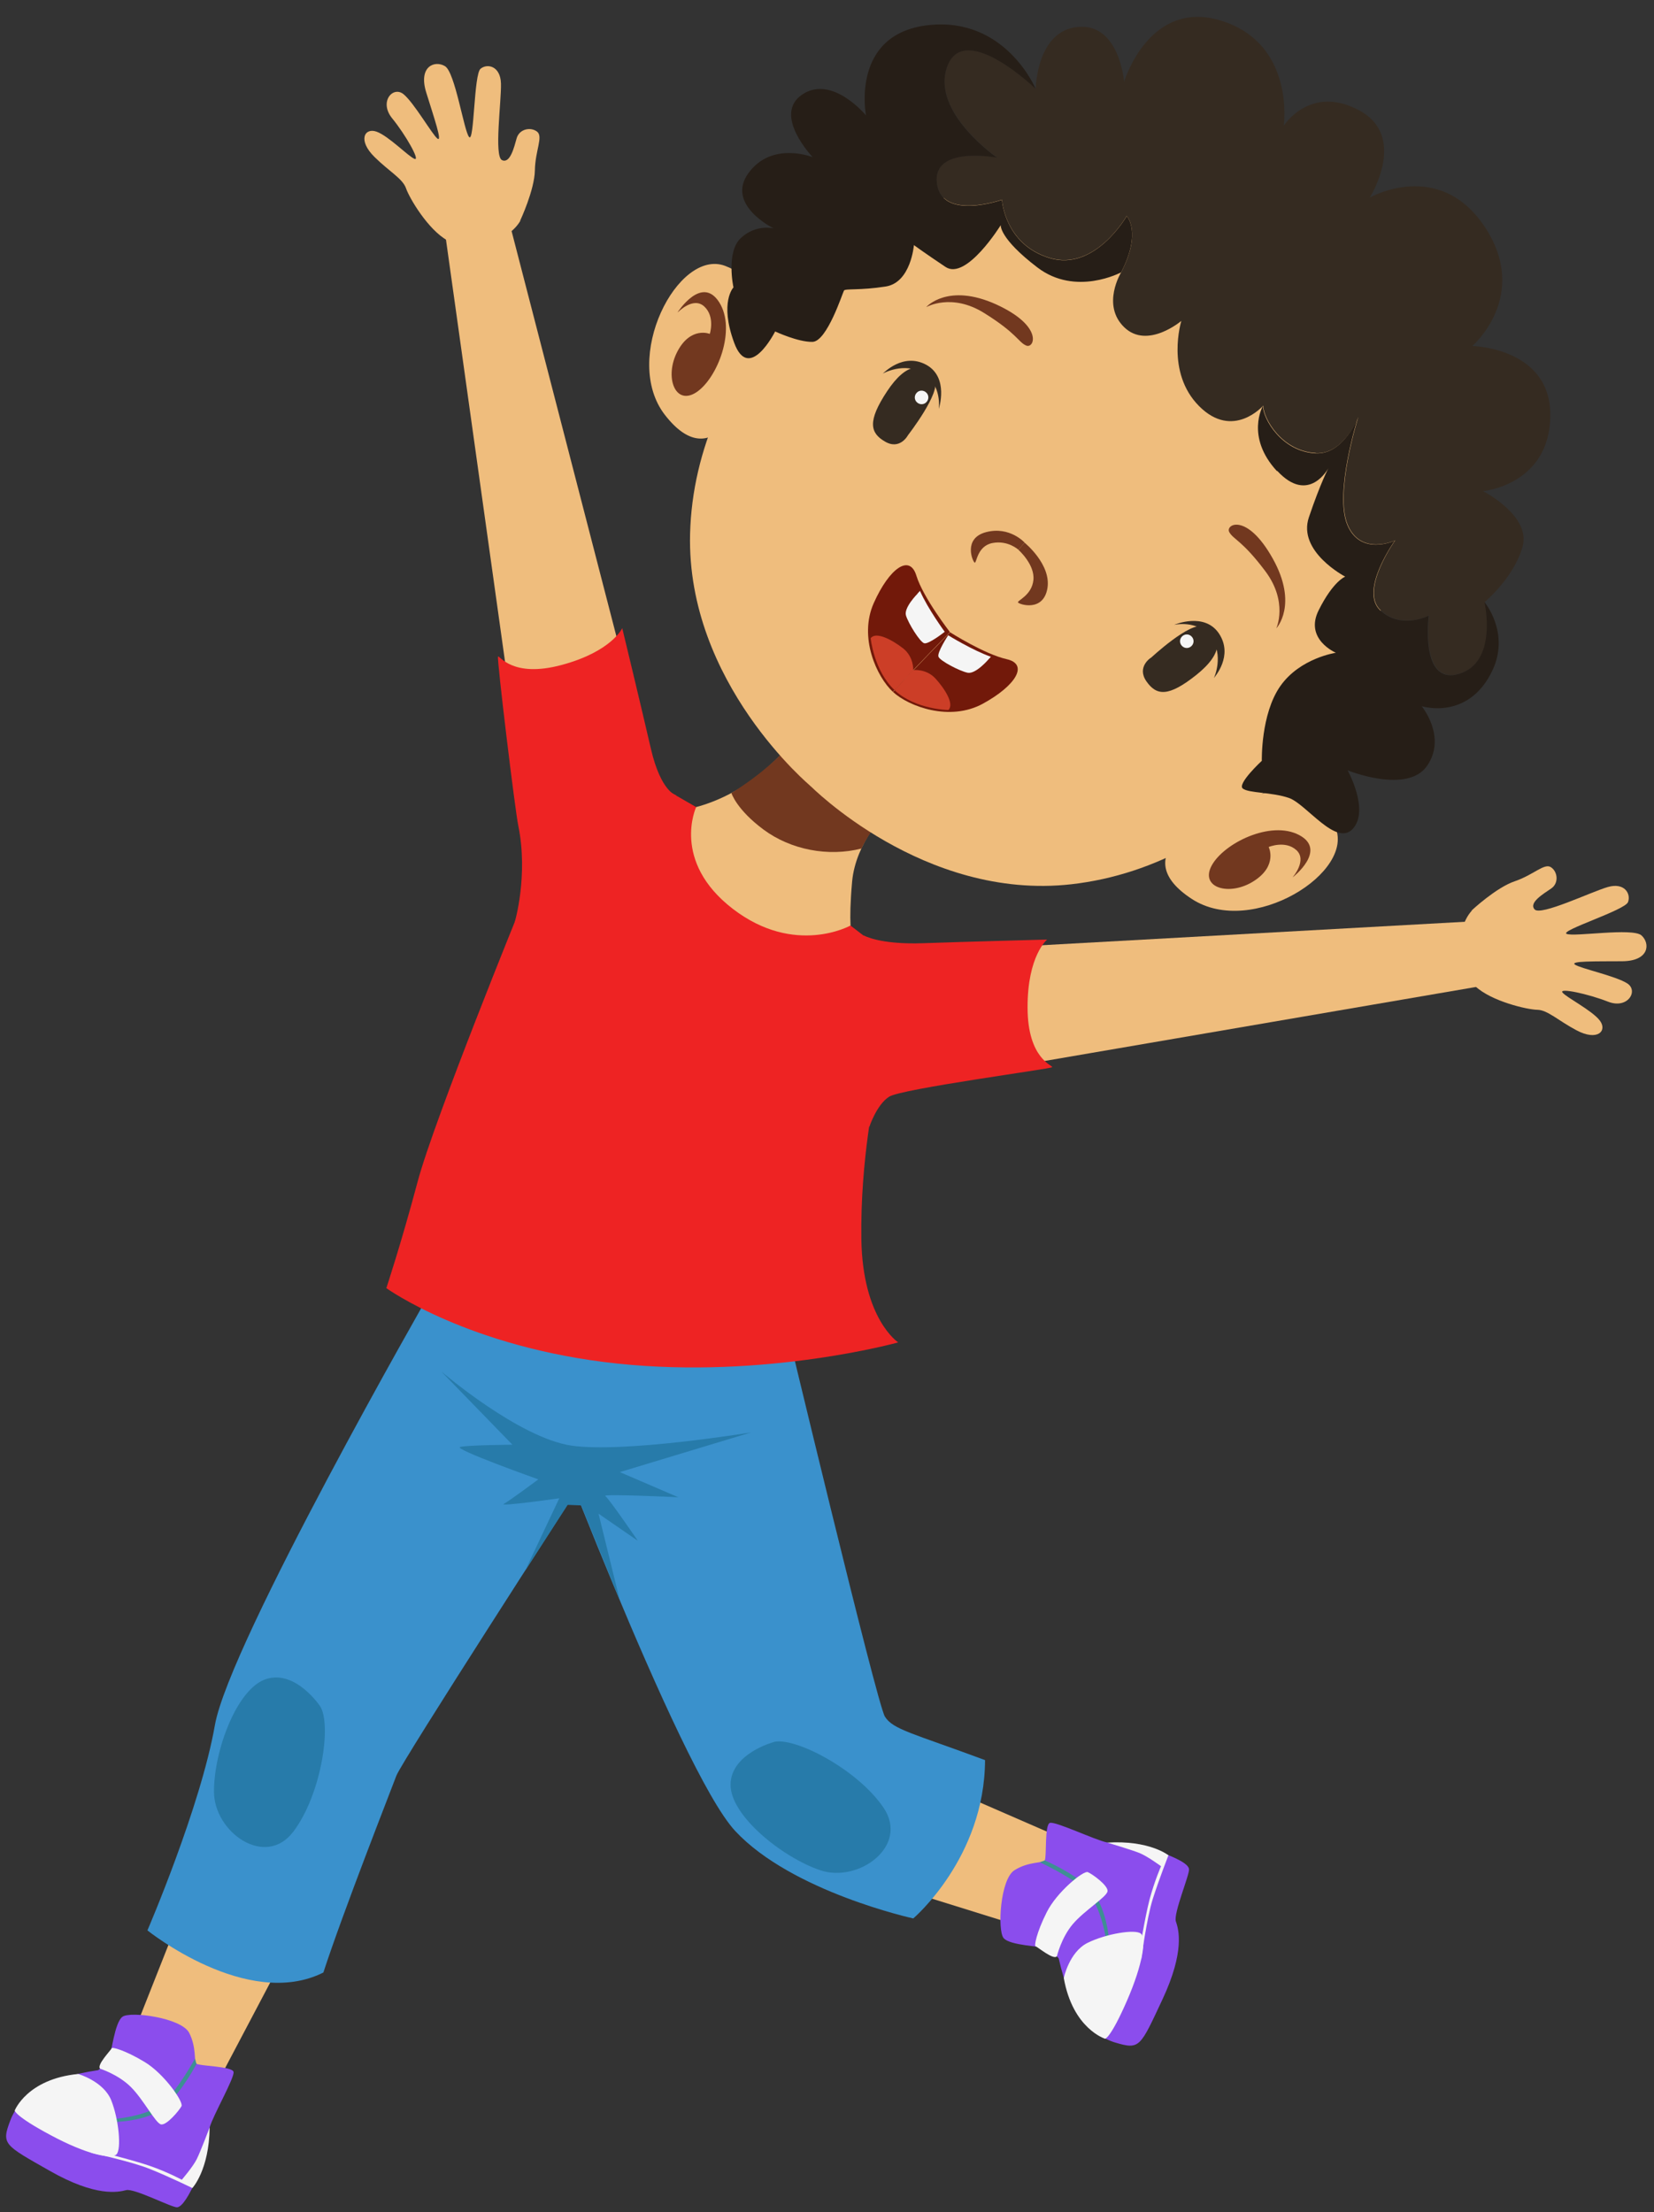
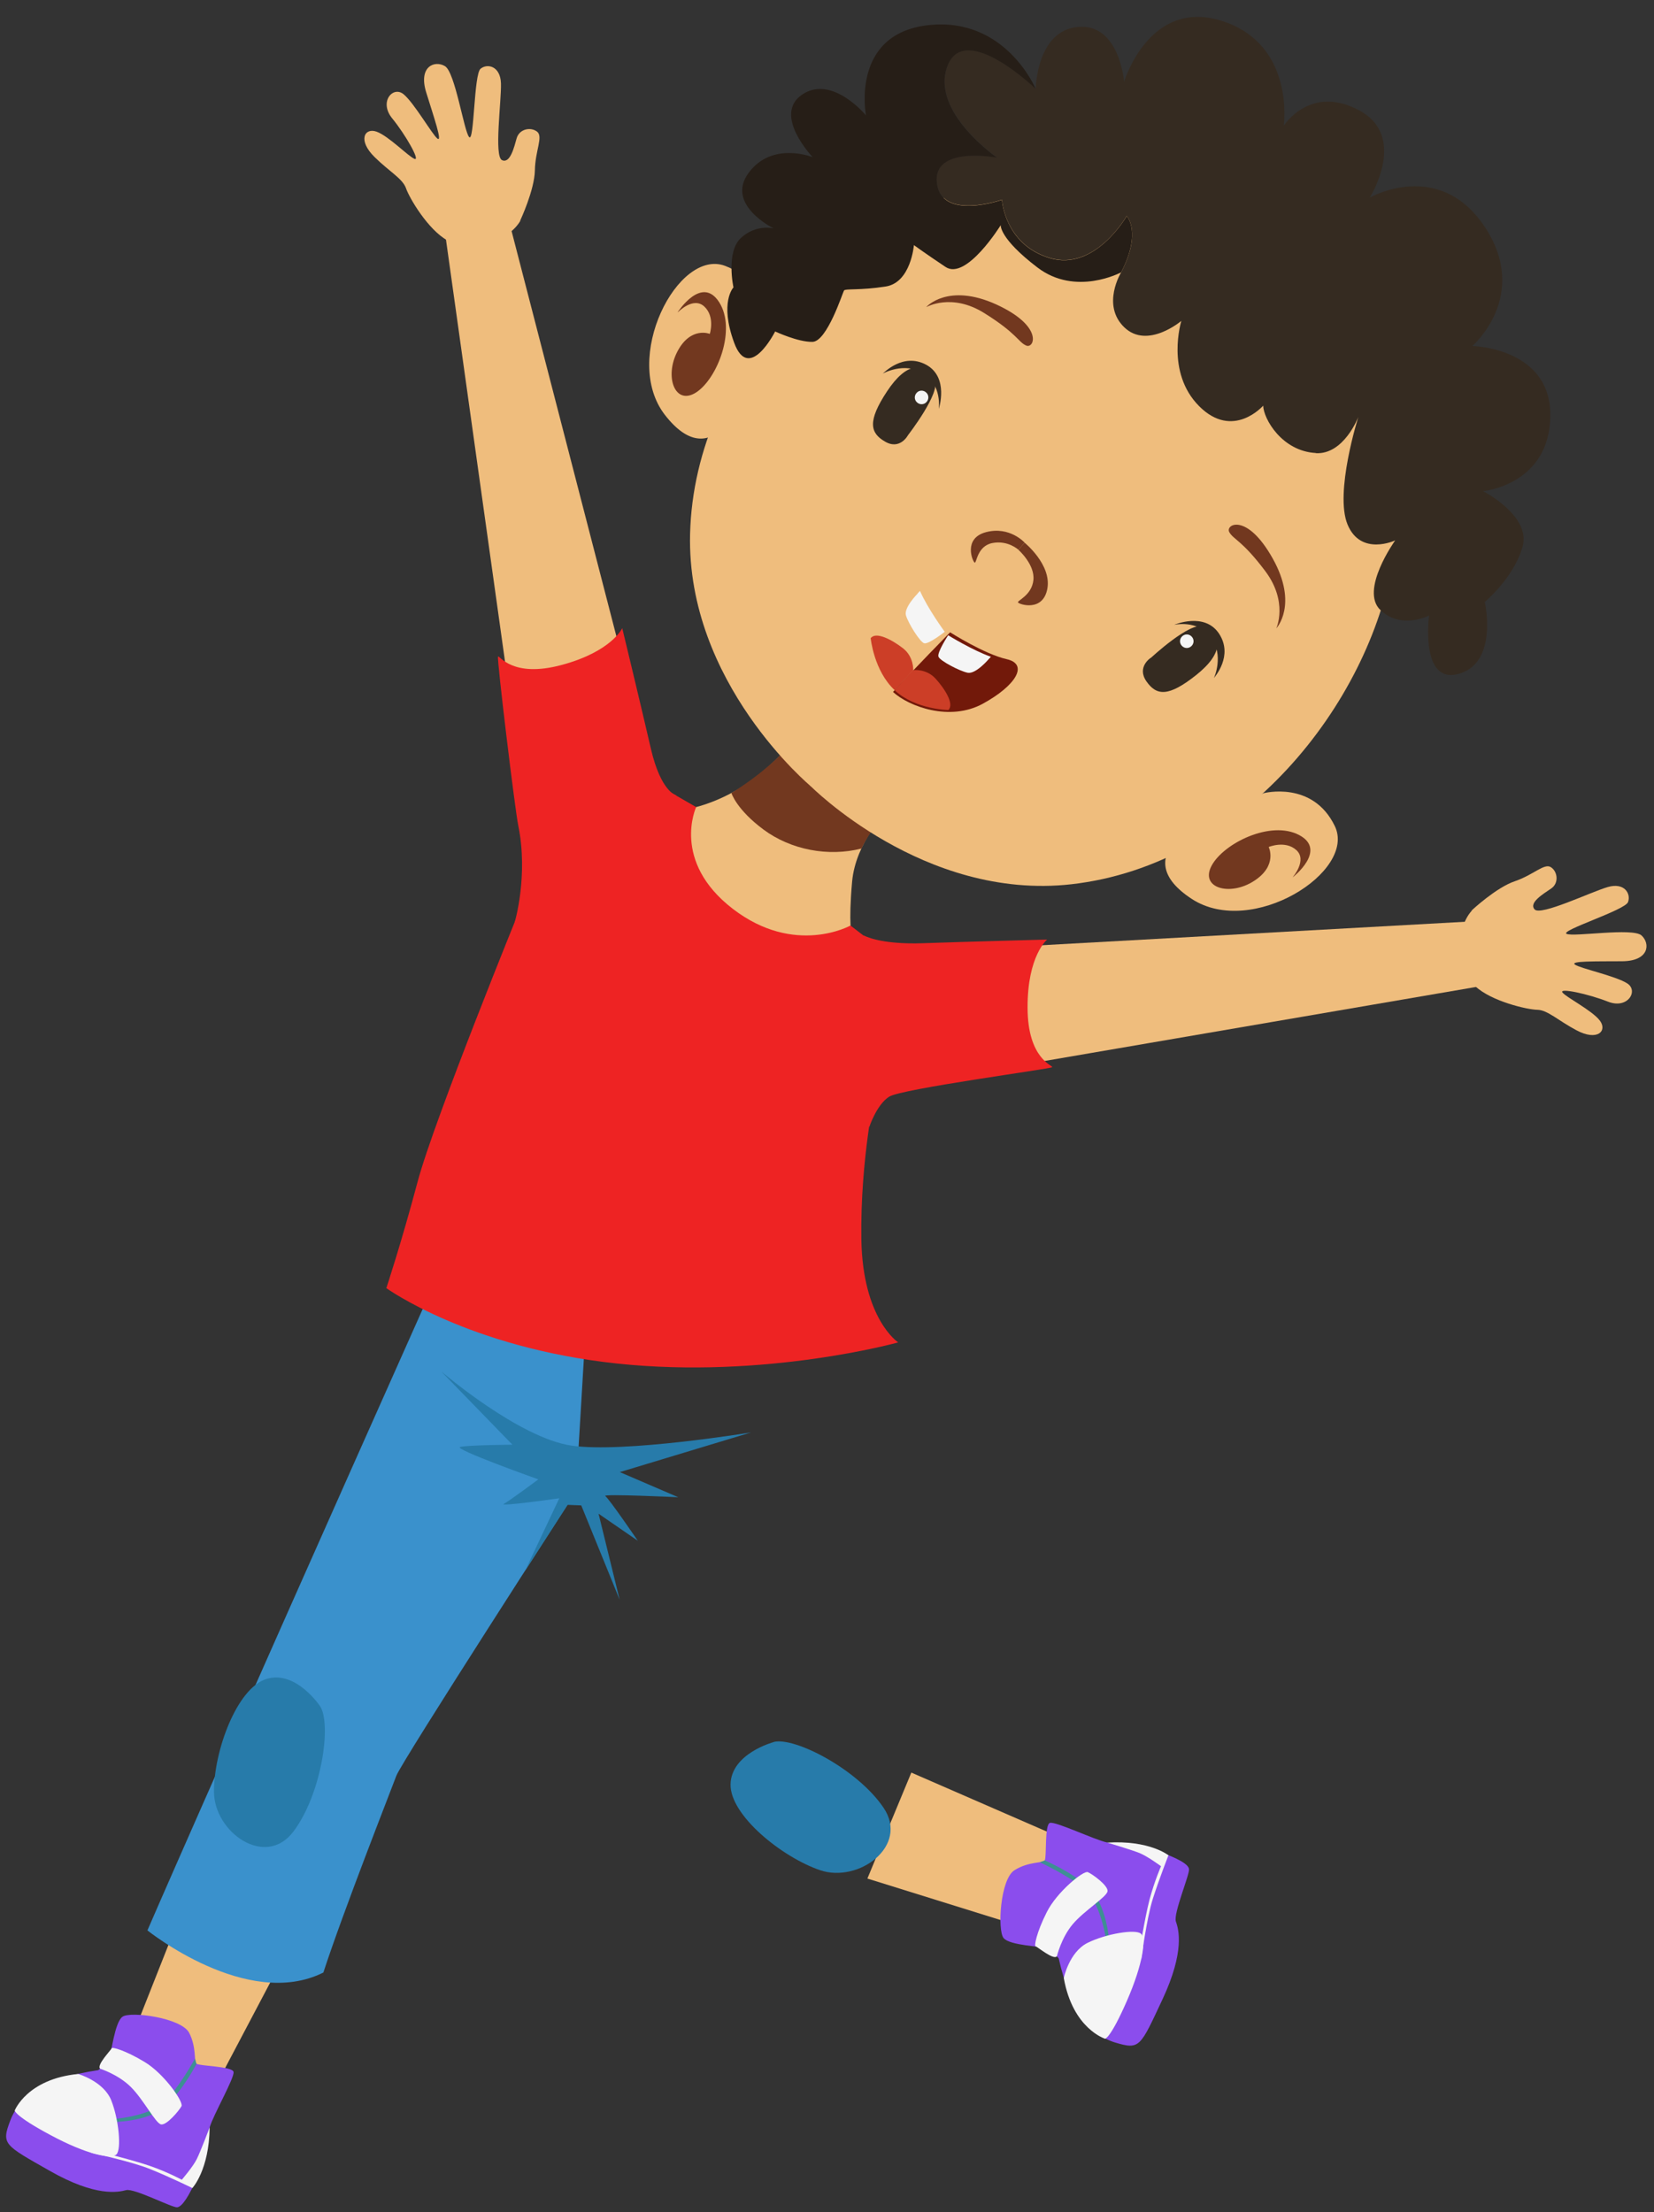
<svg xmlns="http://www.w3.org/2000/svg" width="83" height="111" viewBox="0 0 83 111" fill="none">
  <rect x="0" y="0" width="83" height="111" fill="#333333" stroke="none" />
  <path d="M9.635 94.596L6.102 103.531L10.581 105.123L14.756 97.206L9.635 94.596Z" fill="#EFBD7D" />
  <path d="M4.914 103.879C4.914 103.879 5.348 103.574 5.469 103.313C5.591 103.044 5.747 101.477 6.147 101.19C6.546 100.903 9.089 101.243 9.489 101.991C9.879 102.748 9.714 103.426 9.862 103.548C10.01 103.67 11.65 103.67 11.72 103.957C11.78 104.244 10.695 106.132 10.522 106.741C10.348 107.35 10.322 108.281 9.905 109.23C9.489 110.187 9.141 110.726 8.89 110.752C8.638 110.778 6.737 109.786 6.329 109.891C5.921 109.995 4.81 110.239 2.501 108.925C0.191 107.611 0.061 107.594 0.521 106.385C0.973 105.184 2.318 104.253 4.931 103.87L4.914 103.879Z" fill="#8B4DED" />
  <path d="M10.521 106.741C10.521 106.741 10.069 107.942 9.87 108.342C9.67 108.734 9.123 109.369 9.123 109.369C9.123 109.369 8.42 108.986 7.517 108.673C6.614 108.36 4.748 107.907 4.748 107.907L4.574 108.02C4.574 108.02 6.588 108.447 7.543 108.838C8.498 109.221 9.653 109.786 9.653 109.786C9.653 109.786 10.495 108.89 10.521 106.741Z" fill="#F5F5F5" />
  <path d="M9.864 103.548C9.864 103.548 9.169 104.914 8.275 105.706C7.381 106.489 5.619 106.471 5.619 106.471L5.602 106.332C5.602 106.332 7.372 106.219 8.154 105.541C8.935 104.862 9.786 103.287 9.786 103.287L9.855 103.548H9.864Z" fill="#3E8F93" />
  <path d="M5.028 103.8C5.028 103.8 5.94 104.087 6.573 104.722C7.216 105.366 7.806 106.541 8.084 106.593C8.37 106.645 8.995 105.888 9.108 105.679C9.221 105.462 8.231 104.044 7.259 103.461C6.278 102.869 5.618 102.695 5.601 102.774C5.584 102.852 4.82 103.626 5.028 103.8Z" fill="#F5F5F5" />
  <path d="M3.924 104.062C3.924 104.062 5.2 104.427 5.582 105.384C5.964 106.341 6.103 107.846 5.843 108.099C5.582 108.351 4.341 108.099 2.544 107.133C0.747 106.176 0.738 105.897 0.738 105.897C0.738 105.897 1.355 104.314 3.924 104.062Z" fill="#F5F5F5" />
  <path d="M43.527 94.257L52.686 97.11L53.927 92.508L45.732 88.94L43.527 94.257Z" fill="#EFBD7D" />
  <path d="M53.13 98.267C53.13 98.267 52.8 97.859 52.522 97.754C52.244 97.65 50.673 97.624 50.36 97.241C50.048 96.858 50.187 94.291 50.907 93.839C51.628 93.386 52.314 93.5 52.426 93.343C52.531 93.186 52.409 91.542 52.687 91.464C52.965 91.377 54.935 92.316 55.551 92.447C56.168 92.577 57.097 92.525 58.078 92.873C59.059 93.221 59.623 93.517 59.666 93.778C59.71 94.039 58.876 96.005 59.007 96.406C59.145 96.806 59.467 97.893 58.338 100.312C57.21 102.722 57.201 102.853 55.968 102.487C54.736 102.122 53.711 100.852 53.13 98.276V98.267Z" fill="#8B4DED" />
  <path d="M55.544 92.447C55.544 92.447 56.776 92.812 57.184 92.977C57.593 93.143 58.261 93.638 58.261 93.638C58.261 93.638 57.94 94.369 57.688 95.3C57.445 96.231 57.141 98.128 57.141 98.128L57.271 98.293C57.271 98.293 57.54 96.249 57.853 95.266C58.166 94.282 58.634 93.09 58.634 93.09C58.634 93.09 57.679 92.316 55.535 92.455L55.544 92.447Z" fill="#F5F5F5" />
  <path d="M52.419 93.344C52.419 93.344 53.834 93.935 54.685 94.762C55.535 95.597 55.657 97.363 55.657 97.363L55.518 97.389C55.518 97.389 55.266 95.623 54.537 94.901C53.799 94.179 52.176 93.439 52.176 93.439L52.436 93.344H52.419Z" fill="#3E8F93" />
  <path d="M53.035 98.163C53.035 98.163 53.252 97.232 53.833 96.545C54.415 95.857 55.544 95.179 55.578 94.892C55.613 94.605 54.814 94.03 54.589 93.935C54.372 93.839 53.026 94.935 52.523 95.953C52.01 96.971 51.889 97.65 51.967 97.658C52.045 97.667 52.879 98.372 53.035 98.154V98.163Z" fill="#F5F5F5" />
  <path d="M53.383 99.243C53.383 99.243 53.652 97.946 54.572 97.485C55.501 97.024 56.985 96.78 57.255 97.024C57.524 97.267 57.367 98.52 56.551 100.391C55.735 102.262 55.458 102.296 55.458 102.296C55.458 102.296 53.834 101.8 53.383 99.251V99.243Z" fill="#F5F5F5" />
-   <path d="M21.566 64.884C21.566 64.884 11.505 82.441 10.784 86.557C10.063 90.672 7.398 96.858 7.398 96.858C7.398 96.858 12.407 100.886 16.227 98.972C17.208 95.953 19.621 89.819 19.89 89.097C20.159 88.375 28.901 74.846 28.901 74.846L29.483 65.084L21.583 64.866L21.566 64.884Z" fill="#3A91CC" />
-   <path d="M26.766 69.39C26.766 69.39 34.049 88.819 36.896 91.873C39.743 94.927 45.829 96.258 45.829 96.258C45.829 96.258 49.414 93.221 49.431 88.314C45.777 86.957 44.813 86.783 44.405 86.13C43.997 85.478 39.327 65.954 39.327 65.954L31.054 63.996L26.766 69.39Z" fill="#3A91CC" />
+   <path d="M21.566 64.884C10.063 90.672 7.398 96.858 7.398 96.858C7.398 96.858 12.407 100.886 16.227 98.972C17.208 95.953 19.621 89.819 19.89 89.097C20.159 88.375 28.901 74.846 28.901 74.846L29.483 65.084L21.583 64.866L21.566 64.884Z" fill="#3A91CC" />
  <path d="M44.479 40.705C44.479 40.705 42.934 42.279 42.76 44.237C42.569 46.386 42.743 46.934 42.743 46.934C42.743 46.934 40.468 48.57 36.927 46.177C33.385 43.785 34.218 40.644 34.218 40.644C34.218 40.644 35.607 40.496 37.196 39.504C38.784 38.503 39.861 37.094 39.861 37.094L44.479 40.705Z" fill="#EFBD7D" />
  <path d="M39.446 37.581C39.446 37.581 40.21 38.538 41.443 39.539C42.675 40.539 44.065 41.209 44.065 41.209C44.065 41.209 43.413 42.14 43.231 42.575C41.556 43.002 39.681 42.636 38.318 41.627C36.955 40.617 36.703 39.791 36.703 39.791C36.703 39.791 38.309 38.834 39.446 37.581Z" fill="#72381F" />
  <path d="M44.55 47.857L73.726 46.238L74.134 49.51L43.951 54.687C43.951 54.687 42.788 50.736 44.55 47.857Z" fill="#EFBD7D" />
  <path d="M73.849 45.682C73.849 45.682 75.082 44.525 76.028 44.212C76.965 43.89 77.503 43.289 77.833 43.516C78.172 43.742 78.233 44.325 77.833 44.586C77.443 44.855 76.705 45.291 77.009 45.63C77.312 45.969 79.839 44.751 80.681 44.507C81.523 44.264 81.853 44.847 81.696 45.264C81.54 45.673 78.259 46.691 78.615 46.857C78.971 47.022 81.922 46.535 82.373 46.935C82.816 47.335 82.773 48.223 81.401 48.231C80.029 48.24 78.779 48.214 79.031 48.397C79.283 48.588 81.089 48.971 81.662 49.345C82.234 49.719 81.679 50.65 80.689 50.258C79.691 49.867 78.224 49.554 78.406 49.797C78.588 50.041 79.891 50.694 80.281 51.207C80.672 51.72 80.168 52.26 79.109 51.694C78.189 51.207 77.66 50.676 77.147 50.667C76.635 50.659 74.838 50.241 74.031 49.484C73.224 48.727 72.937 46.717 73.858 45.691L73.849 45.682Z" fill="#EFBD7D" />
  <path d="M32.944 39.705L25.609 11.35L22.371 11.959L26.625 42.358C26.625 42.358 30.731 42.271 32.936 39.713L32.944 39.705Z" fill="#EFBD7D" />
  <path d="M26.103 11.07C26.103 11.07 26.823 9.539 26.841 8.547C26.858 7.556 27.266 6.859 26.954 6.607C26.632 6.355 26.068 6.468 25.929 6.929C25.799 7.39 25.599 8.225 25.191 8.034C24.783 7.843 25.165 5.067 25.139 4.188C25.113 3.31 24.453 3.17 24.115 3.449C23.776 3.727 23.802 7.164 23.542 6.877C23.282 6.59 22.839 3.614 22.327 3.318C21.815 3.014 20.981 3.327 21.389 4.641C21.797 5.955 22.205 7.138 21.953 6.955C21.702 6.772 20.782 5.163 20.252 4.728C19.723 4.293 19.002 5.102 19.679 5.937C20.356 6.764 21.094 8.078 20.808 7.973C20.521 7.877 19.506 6.825 18.898 6.607C18.299 6.39 17.934 7.033 18.794 7.877C19.532 8.608 20.2 8.956 20.373 9.444C20.538 9.931 21.476 11.523 22.448 12.062C23.412 12.602 25.417 12.262 26.112 11.079L26.103 11.07Z" fill="#EFBD7D" />
  <path d="M64.404 14.377L40.688 39.452C40.688 39.452 34.447 34.267 34.629 26.793C34.846 18.162 42.294 11.071 49.447 9.244C56.6 7.417 64.413 14.377 64.413 14.377H64.404Z" fill="#EFBD7D" />
  <path d="M38.335 16.77C38.335 16.77 38.769 14.247 36.391 13.342C34.021 12.437 31.165 17.988 33.37 20.824C35.748 23.878 37.198 20.05 37.198 20.05L38.335 16.778V16.77Z" fill="#EFBD7D" />
  <path d="M34.013 15.657C34.013 15.657 35.211 13.795 36.087 15.161C36.964 16.527 36.001 18.989 34.941 19.685C33.874 20.381 33.327 18.902 33.995 17.632C34.664 16.361 35.619 16.753 35.619 16.753C35.619 16.753 35.896 15.892 35.341 15.378C34.785 14.865 34.021 15.665 34.021 15.665L34.013 15.657Z" fill="#72381F" />
  <path d="M51.107 27.585C51.107 27.585 50.586 27.098 49.804 27.246C49.023 27.394 49.006 28.29 48.91 28.229C48.806 28.177 48.311 27.002 49.492 26.698C50.672 26.393 51.419 27.228 51.419 27.228L51.107 27.585Z" fill="#72381F" />
  <path d="M45.565 21.834C45.565 21.834 47.241 19.676 46.894 19.076C46.364 18.162 45.505 18.136 44.515 19.633C43.525 21.129 43.656 21.721 44.411 22.156C45.166 22.6 45.565 21.834 45.565 21.834Z" fill="#352B21" />
  <path d="M46.492 15.405C46.492 15.405 47.751 14.682 49.392 15.709C51.041 16.736 51.093 17.162 51.492 17.336C51.892 17.519 52.404 16.379 49.991 15.274C47.569 14.178 46.492 15.396 46.492 15.396V15.405Z" fill="#72381F" />
  <path d="M46.493 20.172C46.624 20.033 46.615 19.815 46.476 19.693C46.337 19.563 46.12 19.572 45.999 19.711C45.868 19.85 45.877 20.067 46.016 20.189C46.155 20.32 46.372 20.311 46.493 20.172Z" fill="#F5F5F5" />
  <path d="M44.297 18.745C44.349 18.719 45.312 17.675 46.476 18.301C47.639 18.936 47.109 20.52 47.109 20.52C47.109 20.52 47.283 19.311 46.328 18.728C45.373 18.136 44.297 18.745 44.297 18.745Z" fill="#352B21" />
  <path d="M63.509 13.56L40.652 39.418C40.652 39.418 46.347 45.203 53.76 44.368C62.32 43.402 68.718 35.354 69.915 28.055C71.105 20.755 63.509 13.56 63.509 13.56Z" fill="#EFBD7D" />
  <path d="M63.405 39.8C63.405 39.8 65.87 39.148 66.981 41.445C68.093 43.733 62.823 47.066 59.811 45.108C56.564 42.994 60.245 41.219 60.245 41.219L63.405 39.8Z" fill="#EFBD7D" />
  <path d="M64.879 44.012C64.879 44.012 66.624 42.654 65.192 41.898C63.759 41.141 61.398 42.315 60.799 43.438C60.2 44.56 61.719 44.986 62.926 44.203C64.132 43.429 63.664 42.498 63.664 42.498C63.664 42.498 64.497 42.15 65.053 42.654C65.608 43.159 64.879 44.003 64.879 44.003V44.012Z" fill="#72381F" />
  <path d="M51.103 27.585C51.103 27.585 51.936 28.316 51.858 29.099C51.78 29.882 51.025 30.134 51.086 30.23C51.146 30.326 52.353 30.726 52.561 29.517C52.761 28.316 51.415 27.229 51.415 27.229L51.103 27.585Z" fill="#72381F" />
  <path d="M57.747 33.014C57.747 33.014 59.744 31.152 60.378 31.448C61.324 31.892 61.428 32.753 60.03 33.867C58.633 34.98 58.034 34.911 57.53 34.188C57.027 33.466 57.747 33.005 57.747 33.005V33.014Z" fill="#352B21" />
  <path d="M64.047 31.527C64.047 31.527 64.655 30.204 63.492 28.655C62.328 27.107 61.903 27.081 61.686 26.698C61.478 26.315 62.563 25.697 63.865 28.02C65.167 30.343 64.047 31.527 64.047 31.527Z" fill="#72381F" />
  <path d="M59.307 31.943C59.438 31.804 59.646 31.795 59.785 31.926C59.924 32.056 59.932 32.265 59.802 32.404C59.672 32.543 59.464 32.552 59.325 32.422C59.186 32.291 59.177 32.082 59.307 31.943Z" fill="#F5F5F5" />
  <path d="M60.923 34.015C60.949 33.963 61.904 32.91 61.175 31.796C60.446 30.691 58.918 31.352 58.918 31.352C58.918 31.352 60.099 31.074 60.767 31.979C61.435 32.884 60.923 34.006 60.923 34.006V34.015Z" fill="#352B21" />
-   <path d="M47.677 31.726C47.677 31.726 46.322 29.986 45.984 28.881C45.645 27.776 44.621 28.525 43.848 30.256C43.076 31.987 44.005 33.971 44.803 34.711C45.871 33.553 47.668 31.718 47.668 31.718L47.677 31.726Z" fill="#72190A" />
  <path d="M46.045 29.787C46.045 29.787 45.342 30.491 45.463 30.883C45.585 31.283 46.158 32.205 46.375 32.275C46.592 32.345 47.408 31.701 47.408 31.701C47.408 31.701 46.557 30.544 46.166 29.648C46.114 29.708 46.045 29.778 46.045 29.778V29.787Z" fill="#F5F5F5" />
  <path d="M43.691 32.013C43.691 32.013 43.848 33.657 44.898 34.632C45.098 34.414 45.827 33.623 45.827 33.623C45.827 33.623 45.862 32.962 45.323 32.535C44.776 32.109 43.969 31.674 43.7 32.013H43.691Z" fill="#CC3E27" />
  <path d="M47.677 31.726C47.677 31.726 49.396 32.822 50.516 33.074C51.636 33.327 50.976 34.405 49.318 35.31C47.66 36.215 45.602 35.449 44.812 34.719C45.88 33.561 47.677 31.726 47.677 31.726Z" fill="#72190A" />
  <path d="M49.604 33.084C49.604 33.084 48.961 33.841 48.553 33.754C48.145 33.667 47.182 33.163 47.095 32.954C47.008 32.745 47.581 31.875 47.581 31.875C47.581 31.875 48.805 32.632 49.725 32.954C49.664 33.015 49.604 33.084 49.604 33.084Z" fill="#F5F5F5" />
  <path d="M47.59 35.624C47.59 35.624 45.941 35.607 44.891 34.632C45.09 34.415 45.819 33.623 45.819 33.623C45.819 33.623 46.471 33.536 46.939 34.041C47.408 34.554 47.903 35.328 47.59 35.624Z" fill="#CC3E27" />
  <path d="M26.158 45.447C26.158 45.447 21.791 56.166 20.958 59.289C20.125 62.413 19.387 64.632 19.387 64.632C19.387 64.632 23.519 67.625 30.967 68.416C38.415 69.208 45.073 67.355 45.073 67.355C45.073 67.355 43.285 66.189 43.224 62.178C43.164 58.158 43.936 54.696 43.936 54.696L44.535 47.866L42.678 46.439C42.678 46.439 39.891 47.996 36.775 45.603C33.667 43.211 34.934 40.496 34.934 40.496L32.807 39.27C32.807 39.27 27.842 41.184 26.14 45.447H26.158Z" fill="#EE2323" />
  <path d="M43.344 46.935C43.344 46.935 44.134 47.404 46.33 47.326C48.527 47.248 52.546 47.143 52.546 47.143C52.546 47.143 51.556 47.953 51.565 50.554C51.565 53.155 52.867 53.46 52.798 53.547C52.728 53.634 45.254 54.626 44.62 55.026C43.987 55.426 43.622 56.549 43.622 56.549C43.622 56.549 40.271 52.477 43.344 46.935Z" fill="#EE2323" />
  <path d="M33.916 39.896C33.916 39.896 33.169 39.731 32.666 37.582C32.171 35.433 31.225 31.518 31.225 31.518C31.225 31.518 30.704 32.684 28.195 33.362C25.686 34.041 25.061 32.858 24.992 32.944C24.922 33.032 25.851 40.697 26.008 41.428C26.52 43.933 25.834 46.256 25.834 46.256C25.834 46.256 29.393 44.307 33.925 39.896H33.916Z" fill="#EE2323" />
  <path d="M22.18 68.843C22.18 68.843 26.034 72.14 28.664 72.532C31.295 72.923 37.692 71.871 37.692 71.871L31.104 73.863L34.038 75.125C34.038 75.125 30.192 74.942 30.374 75.064C30.557 75.186 32.006 77.308 32.006 77.308L30.036 75.951L31.095 80.267L29.168 75.534L28.482 75.507L26.346 78.822L28.065 75.177C28.065 75.177 25.001 75.612 25.287 75.455C25.574 75.299 27.015 74.228 27.015 74.228C27.015 74.228 22.709 72.697 23.091 72.601C23.473 72.506 25.713 72.488 25.713 72.488L22.18 68.852V68.843Z" fill="#277BAA" />
  <path d="M38.822 87.41C38.822 87.41 36.695 87.975 36.66 89.524C36.626 91.081 39.239 93.187 41.157 93.839C43.076 94.492 45.645 92.63 44.334 90.698C43.024 88.767 39.89 87.149 38.831 87.401L38.822 87.41Z" fill="#277BAA" />
  <path d="M16.068 85.617C16.068 85.617 14.853 83.781 13.369 84.242C11.884 84.703 10.73 87.862 10.738 89.898C10.738 91.925 13.316 93.769 14.723 91.899C16.129 90.037 16.65 86.539 16.068 85.617Z" fill="#277BAA" />
  <path d="M66.027 22.738C67.442 22.817 68.163 20.92 68.163 20.92C68.163 20.92 66.956 24.722 67.624 26.323C68.293 27.924 70.012 27.115 70.012 27.115C70.012 27.115 68.215 29.62 69.274 30.612C70.333 31.613 71.713 30.882 71.713 30.882C71.713 30.882 71.244 34.38 73.224 33.805C75.203 33.222 74.508 30.203 74.508 30.203C74.508 30.203 75.949 29.011 76.401 27.445C76.852 25.879 74.421 24.644 74.421 24.644C74.421 24.644 77.738 24.339 77.798 20.894C77.85 17.44 73.883 17.361 73.883 17.361C73.883 17.361 76.8 14.847 74.508 11.384C72.216 7.93 68.736 9.914 68.736 9.914C68.736 9.914 70.671 6.86 68.206 5.537C65.741 4.215 64.421 6.312 64.421 6.312C64.421 6.312 65.003 2.24 61.339 1.057C57.676 -0.127 56.409 4.102 56.409 4.102C56.409 4.102 56.183 1.17 54.1 1.352C52.016 1.526 51.973 4.45 51.973 4.45C51.973 4.45 48.422 1.022 47.545 3.301C46.669 5.581 50.037 7.904 50.037 7.904C50.037 7.904 46.782 7.277 47.016 9.183C47.25 11.088 50.28 10.018 50.28 10.018C50.28 10.018 50.401 12.254 52.676 12.941C54.95 13.629 56.539 10.836 56.539 10.836C56.539 10.836 57.312 11.636 56.261 13.664C56.261 13.664 55.254 15.299 56.417 16.422C57.581 17.544 59.282 16.1 59.282 16.1C59.282 16.1 58.475 18.675 60.176 20.381C61.878 22.086 63.388 20.354 63.388 20.354C63.406 21.016 64.326 22.634 66.027 22.73V22.738Z" fill="#352B21" />
  <path d="M56.538 10.845C56.538 10.845 54.941 13.638 52.675 12.95C50.401 12.263 50.279 10.027 50.279 10.027C50.279 10.027 47.249 11.097 47.015 9.192C46.781 7.286 50.036 7.913 50.036 7.913C50.036 7.913 46.668 5.598 47.544 3.31C48.421 1.031 51.972 4.459 51.972 4.459C51.972 4.459 50.453 0.813 46.555 1.265C42.666 1.718 43.456 5.79 43.456 5.79C43.456 5.79 41.754 3.728 40.253 4.746C38.751 5.764 40.782 7.887 40.782 7.887C40.782 7.887 38.751 7.069 37.57 8.67C36.381 10.271 38.829 11.463 38.829 11.463C38.829 11.463 37.961 11.228 37.188 11.932C36.416 12.637 36.806 14.421 36.806 14.421C36.806 14.421 36.094 15.16 36.841 17.196C37.588 19.232 38.898 16.631 38.898 16.631C38.898 16.631 40.044 17.17 40.773 17.153C41.503 17.135 42.284 14.69 42.353 14.577C42.423 14.473 43.161 14.577 44.437 14.377C45.713 14.186 45.861 12.298 45.861 12.298C45.861 12.298 46.407 12.698 47.449 13.394C48.491 14.09 50.218 11.297 50.218 11.297C50.218 11.297 50.131 11.95 52.059 13.42C53.986 14.89 56.26 13.664 56.26 13.664C57.31 11.636 56.538 10.836 56.538 10.836V10.845Z" fill="#261E17" />
-   <path d="M64.093 23.626C65.681 25.34 66.662 23.487 66.662 23.487C66.662 23.487 66.263 24.235 65.681 25.958C65.1 27.68 67.504 28.933 67.504 28.933C67.504 28.933 66.906 29.151 66.176 30.613C65.438 32.074 67.036 32.753 67.036 32.753C67.036 32.753 65.239 33.014 64.249 34.423C63.26 35.833 63.32 38.173 63.32 38.173C63.32 38.173 62.07 39.331 62.365 39.565C62.661 39.8 63.798 39.739 64.674 40.035C65.551 40.331 67.062 42.524 67.895 41.575C68.728 40.636 67.626 38.652 67.626 38.652C67.626 38.652 70.63 39.87 71.619 38.417C72.609 36.964 71.341 35.433 71.341 35.433C71.341 35.433 73.685 36.181 74.892 33.64C75.786 31.744 74.493 30.212 74.493 30.212C74.493 30.212 75.187 33.231 73.208 33.814C71.229 34.397 71.697 30.891 71.697 30.891C71.697 30.891 70.317 31.613 69.258 30.621C68.199 29.621 69.996 27.124 69.996 27.124C69.996 27.124 68.277 27.933 67.609 26.332C66.94 24.731 68.147 20.929 68.147 20.929C68.147 20.929 67.426 22.826 66.011 22.747C64.319 22.652 63.39 21.033 63.372 20.372C63.372 20.372 62.487 21.912 64.076 23.635L64.093 23.626Z" fill="#261E17" />
</svg>